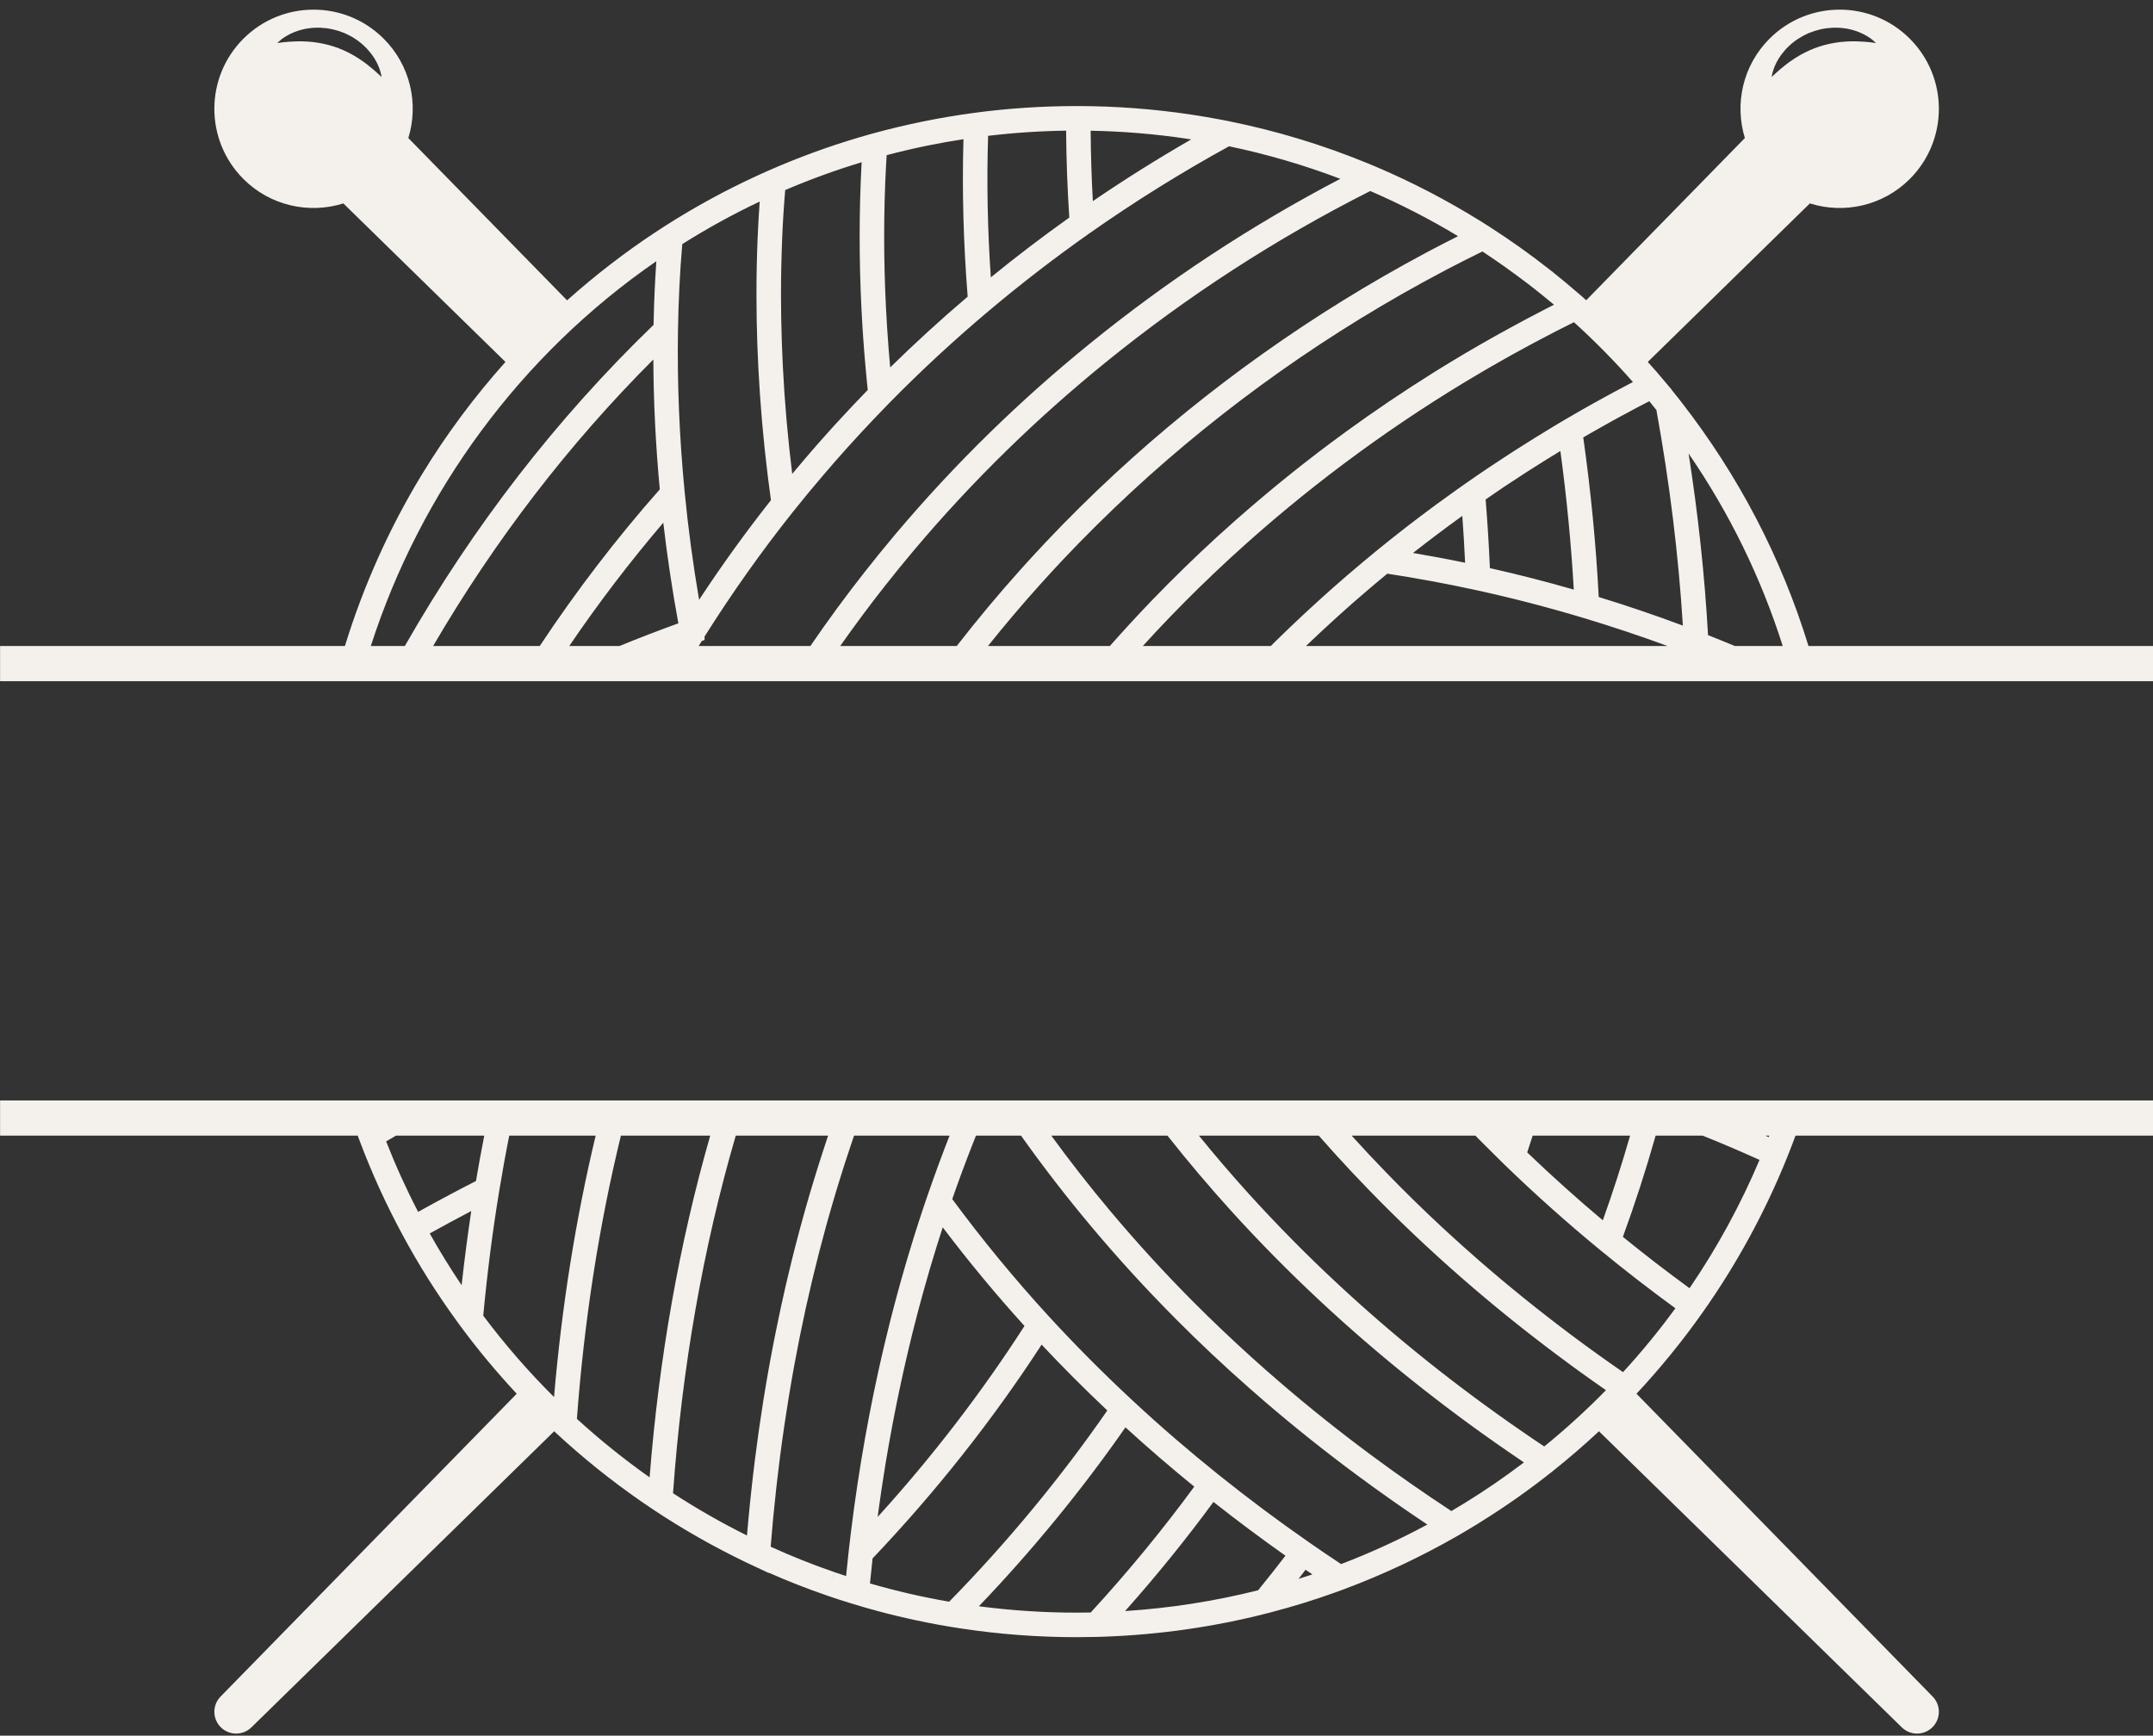
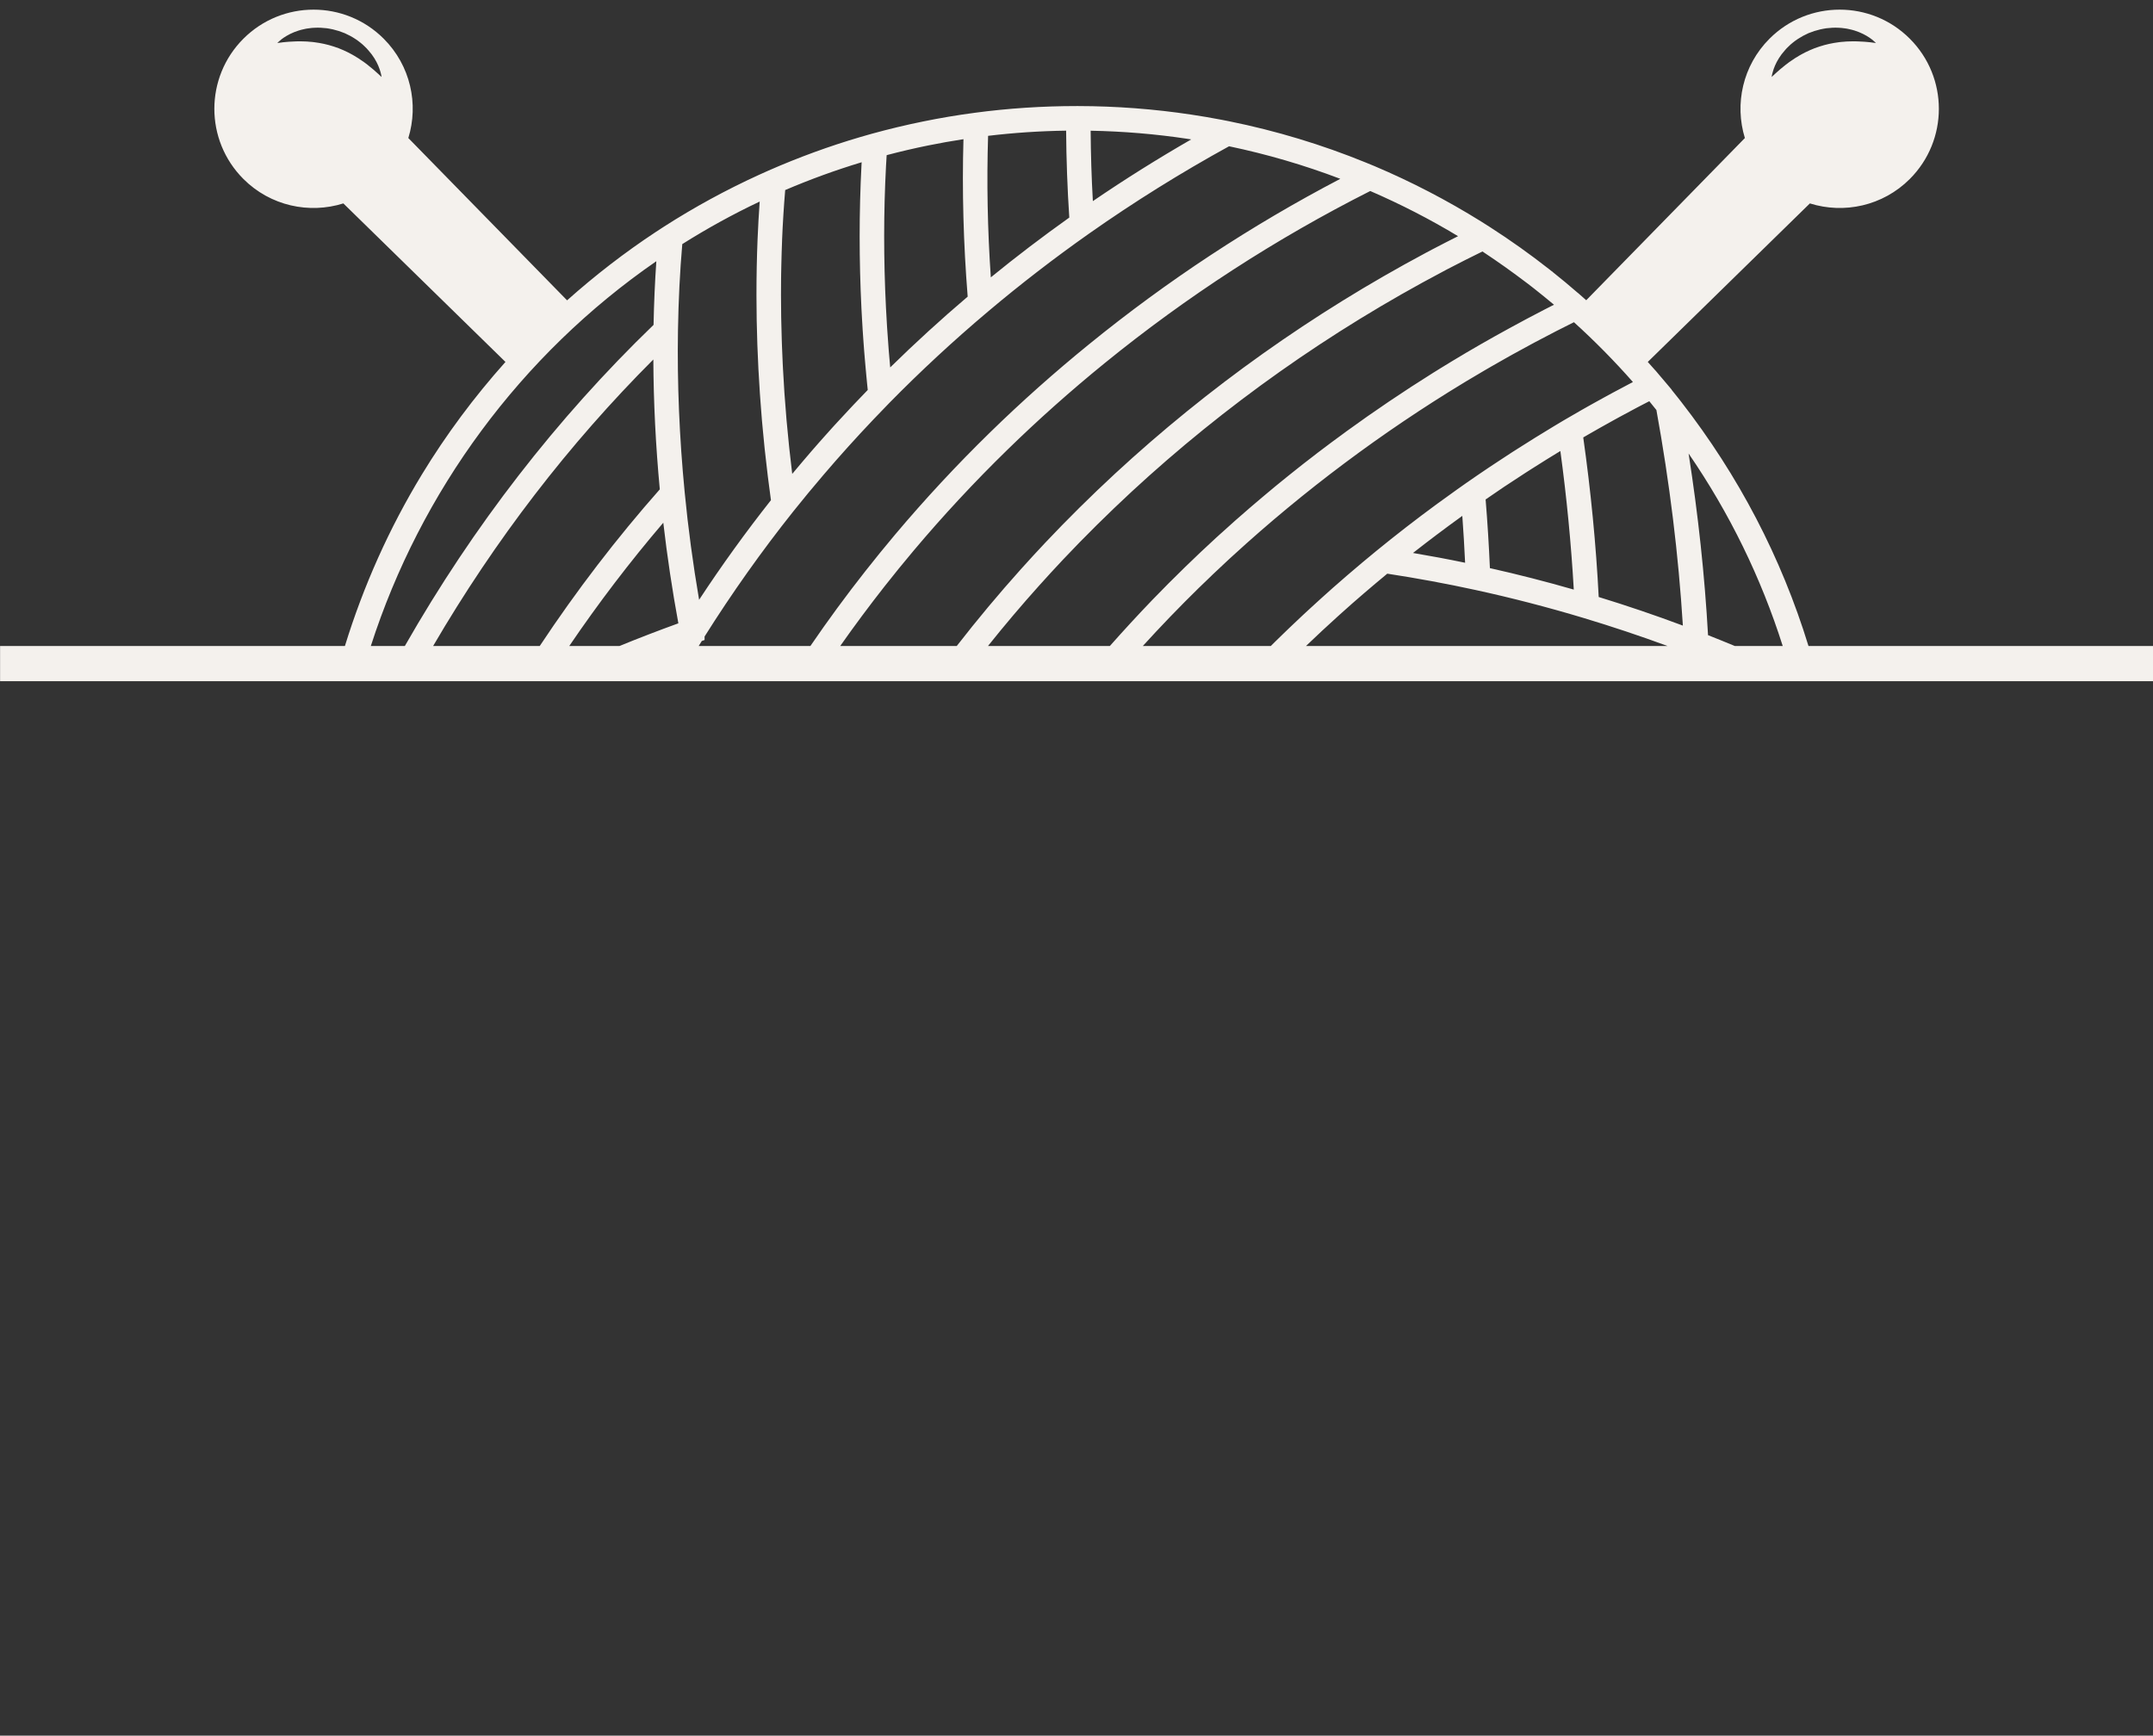
<svg xmlns="http://www.w3.org/2000/svg" fill="#000000" height="961.6" preserveAspectRatio="xMidYMid meet" version="1" viewBox="403.6 517.1 1192.7 961.6" width="1192.7" zoomAndPan="magnify">
  <rect x="403.6" y="517.1" width="1192.7" height="961.6" fill="#333333" stroke="none" />
  <g fill="#f4f1ed" id="change1_1">
    <path d="M 1127.078 875 C 1132.969 869.34 1138.961 863.77 1145.039 858.281 C 1145.68 857.699 1146.309 857.141 1146.949 856.57 C 1150.828 853.078 1154.75 849.621 1158.711 846.23 C 1159.02 845.961 1159.328 845.699 1159.641 845.43 C 1163.488 842.121 1167.391 838.84 1171.301 835.609 C 1171.57 835.391 1171.84 835.16 1172.109 834.93 C 1188.512 837.441 1204.922 840.461 1220.961 843.961 C 1241.02 848.328 1261.148 853.551 1280.762 859.449 C 1296.379 864.148 1312.012 869.359 1327.359 875 Z M 1215.23 828.879 C 1205.691 826.898 1196.039 825.09 1186.371 823.461 C 1186.371 823.441 1186.371 823.441 1186.379 823.441 C 1188.559 821.738 1190.738 820.031 1192.949 818.34 C 1193.191 818.148 1193.449 817.961 1193.691 817.77 C 1195.648 816.262 1197.629 814.762 1199.609 813.27 C 1199.91 813.039 1200.23 812.82 1200.531 812.59 C 1202.48 811.129 1204.441 809.66 1206.398 808.211 C 1206.699 807.98 1207 807.77 1207.309 807.551 C 1209.238 806.129 1211.191 804.711 1213.129 803.309 C 1213.32 803.172 1213.5 803.051 1213.68 802.91 C 1214.309 811.551 1214.828 820.23 1215.23 828.879 Z M 1275.43 843.75 C 1260.102 839.34 1244.539 835.34 1228.961 831.859 C 1228.41 819.172 1227.629 806.43 1226.59 793.82 C 1228.961 792.18 1231.328 790.551 1233.73 788.93 C 1234.738 788.25 1235.75 787.539 1236.762 786.859 C 1240.672 784.25 1244.609 781.672 1248.57 779.121 C 1249.852 778.289 1251.141 777.469 1252.422 776.66 C 1255.121 774.941 1257.82 773.238 1260.531 771.551 C 1262.309 770.449 1264.102 769.352 1265.891 768.262 C 1266.602 767.82 1267.309 767.398 1268 766.98 C 1271.5 792.75 1273.988 818.488 1275.43 843.75 Z M 1036.691 875 C 1041.621 869.578 1046.672 864.191 1051.77 858.891 C 1054.41 856.148 1057.102 853.398 1059.801 850.68 L 1060.391 850.09 C 1062.809 847.66 1065.238 845.25 1067.68 842.852 C 1069.34 841.23 1071.031 839.609 1072.711 838.012 C 1073.66 837.09 1074.602 836.172 1075.559 835.25 C 1077.93 833 1080.32 830.75 1082.719 828.531 C 1083.41 827.879 1084.109 827.219 1084.82 826.57 L 1085.238 826.191 L 1086.781 824.789 C 1125.84 789.012 1168.941 756.738 1214.922 728.898 C 1215.199 728.719 1215.52 728.539 1215.809 728.359 C 1219.172 726.34 1222.57 724.328 1225.969 722.34 C 1227.238 721.602 1228.52 720.859 1229.789 720.121 C 1232.488 718.559 1235.191 717.02 1237.91 715.5 C 1239.039 714.859 1240.172 714.211 1241.309 713.59 C 1249.352 709.121 1257.449 704.781 1265.57 700.621 C 1265.602 700.609 1265.641 700.578 1265.691 700.559 C 1268.922 698.898 1272.172 697.27 1275.52 695.609 C 1287.02 706.031 1297.969 717.141 1308.191 728.75 C 1304.551 730.66 1300.91 732.59 1297.27 734.551 C 1295.762 735.359 1294.27 736.18 1292.77 737 C 1290.531 738.23 1288.289 739.469 1286.039 740.719 C 1285.18 741.211 1284.32 741.68 1283.461 742.16 L 1279.469 744.422 C 1276.262 746.25 1273.059 748.121 1269.859 749.988 C 1268.039 751.07 1266.23 752.141 1264.441 753.23 C 1262.84 754.191 1261.238 755.191 1259.648 756.16 C 1257.809 757.27 1255.98 758.371 1254.16 759.512 C 1251.441 761.199 1248.719 762.922 1246.02 764.641 C 1244.43 765.641 1242.852 766.629 1241.281 767.641 C 1237.859 769.852 1234.48 772.078 1231.102 774.328 C 1230.238 774.91 1229.379 775.461 1228.52 776.039 C 1224.172 778.949 1219.871 781.898 1215.609 784.871 C 1213.988 786 1212.379 787.129 1210.781 788.281 C 1210.75 788.301 1210.73 788.309 1210.719 788.328 C 1207.32 790.73 1203.961 793.16 1200.621 795.609 L 1199.801 796.191 C 1188.148 804.75 1176.762 813.559 1165.852 822.488 C 1160.648 826.738 1155.52 831.059 1150.43 835.43 C 1150.25 835.578 1150.07 835.719 1149.91 835.871 C 1147.762 837.73 1145.621 839.602 1143.488 841.469 C 1142.961 841.941 1142.422 842.41 1141.871 842.879 C 1139.969 844.57 1138.07 846.27 1136.172 847.988 C 1135.41 848.672 1134.641 849.352 1133.891 850.051 C 1132.199 851.57 1130.52 853.109 1128.84 854.672 C 1127.852 855.57 1126.871 856.488 1125.871 857.41 C 1124.449 858.738 1123.031 860.09 1121.609 861.43 C 1120.34 862.621 1119.078 863.82 1117.82 865.02 C 1116.711 866.102 1115.59 867.172 1114.488 868.238 C 1112.859 869.828 1111.238 871.398 1109.621 872.98 C 1108.949 873.66 1108.27 874.32 1107.59 875 Z M 950.918 875 C 960.051 863.559 969.531 852.359 979.258 841.531 C 983.648 836.641 988.102 831.789 992.512 827.109 C 1004.559 814.34 1017.352 801.691 1030.531 789.469 C 1082.238 741.68 1140.352 700.59 1203.25 667.391 L 1204.98 666.461 C 1211.898 662.852 1218.539 659.5 1224.84 656.422 C 1234.32 662.73 1240.52 667.141 1250.02 674.32 C 1251.172 675.199 1252.309 676.09 1253.449 676.98 C 1257.109 679.871 1260.801 682.859 1264.469 685.93 C 1264.012 686.16 1263.559 686.391 1263.109 686.609 C 1262.84 686.77 1262.559 686.898 1262.289 687.039 C 1261.359 687.52 1260.41 687.988 1259.48 688.469 C 1252.949 691.82 1246.43 695.309 1239.93 698.859 C 1229.121 704.762 1218.391 710.91 1207.871 717.281 C 1205.719 718.578 1203.59 719.891 1201.461 721.199 C 1200.75 721.641 1200.039 722.078 1199.34 722.52 C 1198.781 722.859 1198.219 723.23 1197.641 723.57 C 1181.109 733.922 1164.969 744.82 1149.262 756.238 C 1149.211 756.281 1149.18 756.309 1149.141 756.34 C 1146.488 758.25 1143.871 760.191 1141.27 762.129 C 1140.941 762.359 1140.641 762.602 1140.32 762.84 C 1137.988 764.578 1135.672 766.328 1133.371 768.078 C 1132.75 768.559 1132.141 769.031 1131.52 769.52 C 1129.539 771.039 1127.551 772.57 1125.578 774.109 C 1124.648 774.852 1123.73 775.57 1122.801 776.309 C 1121.16 777.609 1119.531 778.91 1117.898 780.211 C 1116.641 781.219 1115.422 782.211 1114.18 783.219 C 1112.891 784.27 1111.602 785.309 1110.32 786.359 C 1108.75 787.66 1107.18 788.961 1105.621 790.281 C 1104.699 791.051 1103.77 791.82 1102.852 792.602 C 1100.941 794.191 1099.07 795.801 1097.18 797.422 C 1096.609 797.898 1096.039 798.379 1095.48 798.879 C 1093.27 800.781 1091.078 802.699 1088.898 804.621 C 1088.672 804.828 1088.441 805.031 1088.199 805.219 C 1085.66 807.469 1083.141 809.738 1080.641 812.02 C 1080.27 812.328 1079.91 812.648 1079.551 812.98 L 1077.59 814.762 C 1077.512 814.84 1077.441 814.898 1077.359 814.969 C 1071.52 820.32 1065.738 825.781 1060.012 831.359 C 1053.898 837.309 1047.859 843.359 1041.969 849.469 C 1033.922 857.84 1026.039 866.41 1018.43 875 Z M 869.059 875 C 876.953 863.762 885.184 852.711 893.59 842 C 898.785 835.398 904.203 828.738 909.684 822.219 C 926.008 802.82 943.488 784.012 961.637 766.32 C 978.605 749.738 996.754 733.578 1015.539 718.309 C 1061.02 681.309 1110.531 649.25 1162.68 622.93 C 1179.441 630.18 1195.73 638.539 1211.32 647.949 C 1206.66 650.289 1201.859 652.77 1196.898 655.359 L 1193.27 657.281 L 1193.27 657.289 C 1130.73 690.711 1072.891 731.82 1021.301 779.512 C 1007.898 791.922 994.883 804.801 982.621 817.801 C 978.137 822.559 973.609 827.488 969.156 832.441 C 956.852 846.148 944.938 860.422 933.613 875 Z M 790.656 875 C 791.23 874.07 791.801 873.148 792.375 872.23 L 793.914 871.672 L 793.914 869.75 C 809.043 845.711 825.59 822.371 843.121 800.359 C 848.539 793.578 854.098 786.859 859.773 780.219 C 868.68 769.77 877.906 759.539 887.355 749.59 C 890.301 746.488 893.258 743.41 896.246 740.359 C 913.488 722.789 931.938 705.699 951.098 689.559 C 968.824 674.609 987.59 660.129 1006.879 646.539 C 1031.84 628.969 1057.93 612.711 1084.461 598.141 C 1105.398 602.52 1126.07 608.559 1146.07 616.172 C 1146.07 616.172 1146.09 616.172 1146.09 616.18 C 1096.898 641.891 1050.148 672.648 1006.98 707.77 C 987.859 723.301 969.41 739.73 952.141 756.59 C 933.691 774.59 915.906 793.73 899.281 813.48 C 893.711 820.109 888.199 826.891 882.918 833.609 C 872.41 846.949 862.203 860.859 852.539 875 Z M 643.543 875 C 677.816 816.301 718.625 763.191 765.531 716.27 C 765.637 739.879 766.832 763.988 769.109 788.211 C 745.164 815.32 722.883 844.398 702.605 875 Z M 609.027 875 C 636.582 789.359 692.066 713.66 767.191 661.82 C 766.406 673.16 765.895 684.969 765.652 697.09 C 711.949 748.941 665.828 808.531 627.871 875 Z M 779.391 862.441 C 768.535 866.371 757.652 870.559 746.766 875 L 718.957 875 C 735.141 851.18 752.562 828.34 771.043 806.699 C 773.203 825.328 775.996 843.988 779.391 862.441 Z M 779.18 700.129 C 779.453 683.441 780.254 667.391 781.566 652.328 C 781.566 652.328 781.566 652.328 781.582 652.328 C 795.32 643.66 809.664 635.762 824.445 628.77 C 823.961 635.609 823.555 642.609 823.266 649.719 C 822.859 659.711 822.66 669.859 822.66 680.09 L 822.66 681.219 C 822.676 698.93 823.312 716.93 824.551 735 C 824.684 737.148 824.883 739.309 825.031 741.449 C 825.258 744.301 825.453 747.141 825.695 749.988 C 825.879 752.09 826.09 754.191 826.285 756.281 C 826.57 759.359 826.859 762.422 827.176 765.48 C 827.344 767.059 827.523 768.609 827.703 770.16 C 828.098 773.762 828.488 777.34 828.941 780.898 C 829.125 782.469 829.352 784.02 829.547 785.578 C 829.926 788.449 830.27 791.328 830.68 794.199 L 830.68 794.219 C 816.715 811.898 803.367 830.391 790.883 849.398 C 787.5 829.648 784.812 809.691 782.895 789.84 C 779.949 759.52 778.695 729.34 779.18 700.129 Z M 836.297 671.859 C 836.309 670.781 836.324 669.691 836.34 668.602 C 836.371 666.91 836.402 665.219 836.445 663.531 C 836.551 659.09 836.672 654.648 836.855 650.262 L 836.84 650.262 C 837.23 640.699 837.82 631.371 838.574 622.391 C 852.391 616.488 866.582 611.32 880.938 606.988 C 880.91 607.488 880.879 607.969 880.848 608.469 C 880.168 621.469 879.82 634.711 879.82 648.109 C 879.82 661.301 880.152 674.629 880.816 688.031 C 880.91 689.879 881.016 691.73 881.121 693.609 C 881.227 695.461 881.332 697.32 881.453 699.191 C 881.469 699.398 881.484 699.609 881.484 699.82 C 881.496 699.988 881.512 700.16 881.527 700.34 C 881.617 701.82 881.711 703.309 881.828 704.809 C 881.949 706.469 882.07 708.109 882.191 709.77 C 882.207 710.078 882.238 710.391 882.254 710.691 C 882.402 712.488 882.555 714.301 882.707 716.121 C 882.855 718 883.023 719.891 883.203 721.781 C 883.219 722.09 883.266 722.41 883.297 722.711 C 883.387 723.719 883.477 724.719 883.566 725.719 C 883.613 726.121 883.641 726.52 883.688 726.93 C 883.719 727.289 883.746 727.66 883.793 728.031 C 883.883 729.039 883.988 730.07 884.094 731.09 C 884.156 731.789 884.23 732.469 884.305 733.16 C 884.23 733.219 884.172 733.301 884.109 733.359 C 881.664 735.859 879.246 738.398 876.832 740.941 C 876.184 741.629 875.535 742.309 874.887 743.012 C 872.41 745.629 869.965 748.27 867.531 750.93 C 867.516 750.949 867.504 750.961 867.488 750.98 L 867.441 751.02 C 866.43 752.121 865.418 753.238 864.406 754.34 C 864.195 754.578 863.969 754.828 863.758 755.07 C 862.883 756.031 862.023 757 861.16 757.969 C 860.844 758.301 860.559 758.648 860.254 758.98 C 859.5 759.82 858.746 760.672 857.992 761.531 C 857.914 761.609 857.84 761.699 857.766 761.789 C 857.734 761.82 857.703 761.852 857.66 761.891 C 856.148 763.602 854.652 765.32 853.176 767.02 C 851.727 768.699 850.289 770.391 848.855 772.07 C 848.402 772.602 847.938 773.141 847.496 773.672 C 847.332 773.859 847.164 774.059 847 774.262 C 845.957 775.488 844.914 776.719 843.891 777.961 C 843.633 778.262 843.375 778.559 843.121 778.879 C 842.895 779.129 842.684 779.391 842.469 779.648 C 841.898 775.07 841.383 770.48 840.887 765.879 C 840.809 765.211 840.734 764.531 840.676 763.859 C 840.191 759.32 839.77 754.781 839.359 750.25 C 839.316 749.77 839.285 749.301 839.238 748.82 C 838.832 744.172 838.484 739.52 838.152 734.871 C 838.137 734.609 838.121 734.34 838.105 734.078 C 837.82 729.852 837.562 725.641 837.352 721.43 C 837.293 720.43 837.246 719.441 837.199 718.441 C 837.051 715.211 836.914 711.988 836.793 708.781 C 836.746 707.621 836.703 706.449 836.672 705.289 C 836.566 701.949 836.477 698.621 836.414 695.301 C 836.402 694.449 836.371 693.621 836.355 692.77 C 836.297 688.672 836.25 684.59 836.25 680.512 C 836.25 677.629 836.266 674.73 836.297 671.859 Z M 894.422 609.191 C 894.527 607.078 894.664 605.039 894.785 603.059 C 902.422 601.039 910.121 599.238 917.73 597.699 C 924.164 596.391 930.715 595.23 937.312 594.219 C 937.312 594.219 937.312 594.219 937.328 594.219 C 936.516 622.68 937.301 651.961 939.668 681.441 C 924.859 694.031 910.469 707.18 896.746 720.66 C 896.477 717.621 896.203 714.609 895.961 711.59 C 895.902 710.852 895.855 710.121 895.797 709.379 C 895.57 706.391 895.359 703.422 895.16 700.441 C 895.102 699.66 895.055 698.891 894.996 698.102 C 894.77 694.512 894.574 690.922 894.391 687.371 C 893.062 660.801 893.078 634.5 894.422 609.191 Z M 950.977 592.359 C 965.246 590.648 979.711 589.691 994.188 589.488 C 994.188 589.488 994.188 589.488 994.203 589.488 C 994.309 605.422 994.898 621.559 995.953 637.641 C 981.066 648.238 966.496 659.328 952.488 670.762 C 950.66 644.25 950.16 617.949 950.977 592.359 Z M 1061.57 594.031 C 1062.199 594.129 1062.84 594.23 1063.488 594.34 C 1044.98 605 1026.738 616.422 1009.012 628.531 C 1008.27 615.488 1007.879 602.43 1007.789 589.52 C 1025.828 589.852 1043.891 591.359 1061.57 594.031 Z M 1312.121 742.039 C 1313.84 741.148 1315.539 740.27 1317.262 739.379 C 1318.609 741.031 1319.922 742.641 1321.199 744.262 C 1328.539 784.602 1333.449 824.711 1335.859 863.699 C 1320.512 857.961 1304.898 852.66 1289.238 847.859 C 1287.75 818.82 1284.879 789.141 1280.672 759.449 C 1281.711 758.84 1282.73 758.238 1283.781 757.648 C 1285.949 756.398 1288.141 755.141 1290.328 753.91 C 1292.789 752.52 1295.27 751.129 1297.762 749.77 C 1298.781 749.191 1299.809 748.641 1300.84 748.078 C 1303.93 746.391 1307.039 744.711 1310.141 743.078 C 1310.801 742.73 1311.449 742.391 1312.121 742.039 Z M 1339.059 768.398 C 1361.672 801.34 1379.129 837.031 1391.18 875 L 1364.629 875 C 1359.691 872.949 1354.75 870.941 1349.801 868.988 C 1347.961 836.109 1344.359 802.379 1339.031 768.371 C 1339.051 768.379 1339.051 768.379 1339.059 768.398 Z M 612.773 557.719 C 611.387 556.461 609.453 554.711 607.051 552.879 C 606.434 552.398 605.891 551.988 605.18 551.461 C 604.516 551.02 603.836 550.551 603.141 550.09 C 602.461 549.59 601.738 549.129 600.98 548.699 C 600.227 548.262 599.504 547.75 598.688 547.34 C 597.871 546.961 597.133 546.449 596.285 546.07 C 595.441 545.691 594.625 545.281 593.781 544.891 C 592.906 544.531 592.043 544.199 591.199 543.82 L 588.543 542.898 C 587.637 542.602 586.715 542.359 585.824 542.078 C 584.918 541.859 584.012 541.629 583.105 541.41 C 581.281 541.039 579.453 540.691 577.672 540.48 C 576.797 540.328 575.906 540.301 575.043 540.23 C 574.168 540.121 573.309 540.078 572.465 540.059 C 570.785 539.961 569.188 540 567.676 540.02 C 566.184 540.078 564.746 540.141 563.523 540.23 C 562.285 540.391 561.152 540.391 560.219 540.539 C 559.281 540.711 558.512 540.762 558.016 540.828 C 557.484 540.891 557.215 540.91 557.215 540.91 C 557.215 540.91 557.426 540.711 557.805 540.359 C 558.195 540.031 558.754 539.5 559.48 538.91 C 560.219 538.289 561.23 537.68 562.422 536.941 C 563.613 536.23 564.988 535.559 566.559 534.91 C 567.344 534.602 568.191 534.32 569.051 534.02 C 569.91 533.711 570.863 533.539 571.797 533.301 C 572.75 533.02 573.746 532.91 574.789 532.77 C 575.801 532.621 576.871 532.5 577.93 532.48 C 580.086 532.359 582.336 532.48 584.602 532.75 C 585.719 532.961 586.852 533.09 587.984 533.371 C 589.086 533.672 590.219 533.949 591.336 534.289 C 592.422 534.691 593.508 535.09 594.582 535.488 C 595.637 535.969 596.664 536.512 597.676 537.012 C 599.668 538.109 601.555 539.352 603.23 540.719 C 604.094 541.359 604.863 542.102 605.602 542.82 C 606.355 543.551 607.082 544.23 607.688 545.012 C 608.32 545.77 608.938 546.461 609.512 547.219 C 609.996 547.879 610.57 548.699 610.992 549.391 C 612.789 552.262 613.785 554.898 614.312 556.77 C 614.613 557.691 614.734 558.449 614.855 558.961 C 614.918 559.48 614.977 559.75 614.977 559.75 C 614.977 559.75 614.18 559.012 612.773 557.719 Z M 1385.172 558.961 C 1385.289 558.449 1385.41 557.691 1385.719 556.77 C 1386.238 554.898 1387.238 552.262 1389.039 549.391 C 1389.461 548.699 1390.031 547.879 1390.52 547.219 C 1391.09 546.461 1391.699 545.77 1392.34 545.012 C 1392.949 544.23 1393.672 543.551 1394.43 542.82 C 1395.148 542.102 1395.941 541.359 1396.781 540.719 C 1398.469 539.352 1400.359 538.109 1402.34 537.012 C 1403.352 536.512 1404.379 535.969 1405.43 535.488 C 1406.52 535.09 1407.609 534.691 1408.699 534.289 C 1409.801 533.949 1410.93 533.672 1412.051 533.371 C 1413.16 533.09 1414.309 532.961 1415.43 532.75 C 1417.691 532.48 1419.93 532.359 1422.09 532.48 C 1423.16 532.5 1424.23 532.621 1425.238 532.77 C 1426.281 532.91 1427.27 533.02 1428.219 533.301 C 1429.172 533.539 1430.102 533.711 1430.98 534.02 C 1431.84 534.32 1432.691 534.602 1433.461 534.91 C 1435.039 535.559 1436.41 536.23 1437.609 536.941 C 1438.789 537.68 1439.801 538.289 1440.539 538.91 C 1441.281 539.5 1441.828 540.031 1442.23 540.359 C 1442.602 540.711 1442.82 540.91 1442.82 540.91 C 1442.82 540.91 1442.531 540.891 1442.02 540.828 C 1441.52 540.762 1440.75 540.711 1439.801 540.539 C 1438.859 540.391 1437.73 540.391 1436.512 540.23 C 1435.281 540.141 1433.852 540.078 1432.352 540.02 C 1430.84 540 1429.238 539.961 1427.551 540.059 C 1426.719 540.078 1425.852 540.121 1424.988 540.23 C 1424.129 540.301 1423.23 540.328 1422.34 540.48 C 1420.559 540.691 1418.738 541.039 1416.922 541.41 C 1416.02 541.629 1415.109 541.859 1414.211 542.078 C 1413.301 542.359 1412.391 542.602 1411.488 542.898 L 1408.828 543.82 C 1407.988 544.199 1407.109 544.531 1406.25 544.891 C 1405.398 545.281 1404.59 545.691 1403.738 546.07 C 1402.898 546.449 1402.141 546.961 1401.34 547.34 C 1400.512 547.75 1399.801 548.262 1399.051 548.699 C 1398.281 549.129 1397.551 549.59 1396.891 550.09 C 1396.18 550.551 1395.52 551.02 1394.852 551.461 C 1394.129 551.988 1393.602 552.398 1392.961 552.879 C 1390.578 554.711 1388.629 556.461 1387.238 557.719 C 1385.852 559.012 1385.051 559.75 1385.051 559.75 C 1385.051 559.75 1385.102 559.48 1385.172 558.961 Z M 1405.449 875 C 1390.398 825.969 1366.719 780.57 1334.898 739.68 C 1334.25 738.84 1333.602 738.012 1332.93 737.18 C 1331.859 735.82 1330.781 734.441 1329.641 733.07 L 1329.699 733.02 L 1324.191 726.5 L 1324.18 726.469 L 1324.16 726.469 C 1323.949 726.219 1323.738 725.961 1323.512 725.719 L 1320.691 722.371 L 1320.66 722.379 C 1319.262 720.781 1317.82 719.211 1316.422 717.621 L 1406.219 629.801 C 1425.121 635.73 1446.609 631.238 1461.578 616.262 C 1483.039 594.789 1483.039 559.988 1461.578 538.539 C 1440.129 517.078 1405.309 517.078 1383.859 538.539 C 1368.961 553.441 1364.43 574.762 1370.211 593.578 L 1282.328 683.441 L 1281.23 682.48 C 1281.211 682.461 1281.18 682.43 1281.148 682.398 L 1277.75 679.398 L 1277.711 679.41 C 1273.102 675.398 1268.41 671.5 1263.738 667.789 L 1263.73 667.789 C 1263.711 667.699 1263.699 667.621 1263.68 667.551 L 1263.488 667.59 C 1262.93 667.148 1262.379 666.719 1261.84 666.289 C 1251.32 658.02 1240.27 650.148 1228.988 642.91 C 1227.359 641.852 1225.711 640.809 1224.051 639.781 C 1205.309 628.109 1185.512 617.809 1165.09 609.16 C 1163.48 608.48 1161.859 607.801 1160.23 607.16 C 1135.891 597.219 1110.52 589.551 1084.711 584.328 C 1083.281 584.039 1081.84 583.75 1080.43 583.48 C 1074.672 582.379 1069.031 581.41 1063.578 580.602 C 1043.031 577.5 1021.949 575.898 1000.949 575.859 L 1000.02 575.859 C 981.098 575.859 962.074 577.109 943.488 579.602 C 933.902 580.871 924.328 582.488 915.016 584.391 C 905.578 586.309 895.992 588.602 886.523 591.211 C 884.457 591.789 882.375 592.371 880.305 592.988 C 863.031 598.051 845.957 604.301 829.426 611.559 C 827.598 612.359 825.773 613.18 823.961 614.012 C 805.781 622.309 788.133 631.949 771.434 642.66 C 769.926 643.629 768.43 644.609 766.938 645.59 C 749.648 656.988 733.207 669.711 717.746 683.5 L 629.805 593.578 C 635.602 574.762 631.059 553.441 616.156 538.539 C 594.699 517.078 559.902 517.078 538.445 538.539 C 516.977 559.988 516.977 594.789 538.445 616.262 C 553.426 631.238 574.906 635.73 593.812 629.801 L 683.613 717.621 C 666.324 736.98 650.758 757.859 637.309 779.988 C 619.234 809.719 604.922 841.73 594.672 875 L 403.641 875 L 403.641 894.512 L 1596.359 894.512 L 1596.359 875 L 1405.449 875" />
-     <path d="M 1383.422 1147.078 L 1383.41 1147.102 C 1382.801 1146.82 1382.18 1146.551 1381.578 1146.281 L 1383.719 1146.281 C 1383.629 1146.551 1383.531 1146.809 1383.422 1147.078 Z M 1339.551 1230.809 C 1326.91 1221.57 1314.531 1212.051 1302.629 1202.352 C 1309.34 1184.012 1315.41 1165.23 1320.77 1146.281 L 1346.871 1146.281 C 1357.449 1150.539 1367.961 1155.02 1378.328 1159.719 C 1367.809 1184.602 1354.801 1208.469 1339.551 1230.809 Z M 1331.699 1241.949 C 1322.738 1254.23 1313.039 1266.078 1302.711 1277.309 C 1293.211 1270.75 1283.699 1263.922 1274.391 1256.961 C 1256.309 1243.43 1238.738 1229.238 1222.16 1214.762 C 1216.559 1209.891 1211.051 1204.922 1205.602 1199.91 C 1204.422 1198.84 1203.25 1197.75 1202.07 1196.66 C 1191.621 1186.941 1181.461 1176.988 1171.738 1166.93 C 1165.18 1160.199 1158.719 1153.301 1152.379 1146.281 L 1220.961 1146.281 C 1221.711 1147.051 1222.449 1147.82 1223.199 1148.59 C 1223.34 1148.73 1223.48 1148.879 1223.629 1149.012 L 1224.762 1150.148 C 1227.891 1153.32 1231.039 1156.461 1234.23 1159.57 C 1235.18 1160.5 1236.129 1161.449 1237.09 1162.391 C 1254.051 1178.82 1271.941 1194.77 1290.27 1209.828 C 1303.551 1220.77 1317.488 1231.52 1331.711 1241.922 C 1331.711 1241.941 1331.699 1241.941 1331.699 1241.949 Z M 1293.238 1287.309 C 1282.461 1298.328 1271 1308.789 1259.059 1318.48 C 1255.051 1315.828 1250.949 1313.051 1246.648 1310.059 C 1228.621 1297.648 1211.02 1284.578 1194.32 1271.23 C 1176.84 1257.262 1159.91 1242.648 1144 1227.789 C 1127.238 1212.172 1110.969 1195.68 1095.629 1178.77 C 1086.031 1168.172 1076.711 1157.32 1067.77 1146.281 L 1134.172 1146.281 C 1137.102 1149.629 1140.078 1152.949 1143.07 1156.262 C 1149.27 1163.102 1155.578 1169.82 1161.969 1176.398 C 1178.109 1193.051 1195.352 1209.398 1213.23 1225 C 1230.059 1239.699 1247.898 1254.121 1266.25 1267.828 C 1275.141 1274.488 1284.18 1281 1293.238 1287.289 Z M 1215.051 1349.801 L 1214.551 1350.102 C 1214.219 1350.309 1213.891 1350.512 1213.559 1350.699 C 1211.43 1352 1209.48 1353.16 1207.621 1354.27 C 1192.469 1344.32 1177.578 1333.941 1163.309 1323.359 C 1145.961 1310.512 1129.012 1297 1112.949 1283.16 L 1112.93 1283.16 C 1107.5 1278.488 1102.148 1273.77 1096.84 1268.98 C 1085.801 1259 1075.039 1248.762 1064.691 1238.391 C 1048.609 1222.238 1033.121 1205.281 1018.629 1188.012 C 1007.289 1174.5 996.379 1160.551 985.988 1146.281 L 1050.352 1146.281 C 1061.539 1160.441 1073.328 1174.379 1085.559 1187.891 C 1101.148 1205.09 1117.699 1221.859 1134.73 1237.73 C 1150.891 1252.809 1168.078 1267.672 1185.84 1281.84 C 1202.781 1295.391 1220.641 1308.66 1238.941 1321.25 C 1241.988 1323.359 1244.93 1325.371 1247.828 1327.32 C 1237.289 1335.328 1226.301 1342.871 1215.051 1349.801 Z M 1146.52 1383.648 C 1146.512 1383.648 1146.512 1383.648 1146.512 1383.648 C 1140.59 1379.711 1134.781 1375.781 1129.238 1371.922 C 1111.961 1359.93 1094.98 1347.25 1078.75 1334.23 C 1070.629 1327.719 1062.641 1321.078 1054.828 1314.359 C 1046.531 1307.191 1038.41 1299.93 1030.57 1292.621 C 1030.559 1292.621 1030.559 1292.621 1030.559 1292.609 C 1014.488 1277.66 999.051 1262.121 984.66 1246.441 C 965.652 1225.711 947.656 1203.852 931.125 1181.43 C 934.477 1171.762 938.023 1162.18 941.723 1152.711 C 941.844 1152.379 941.98 1152.051 942.102 1151.719 C 942.809 1149.898 943.535 1148.09 944.258 1146.281 L 969.23 1146.281 C 981.52 1163.602 994.566 1180.461 1008.23 1196.738 C 1022.961 1214.309 1038.73 1231.539 1055.078 1247.961 C 1068.02 1260.988 1081.629 1273.781 1095.629 1286.102 C 1098.441 1288.578 1101.25 1291.039 1104.078 1293.469 C 1120.398 1307.512 1137.621 1321.25 1155.219 1334.281 C 1167.84 1343.641 1180.961 1352.852 1194.309 1361.75 C 1178.859 1370.07 1162.84 1377.41 1146.52 1383.648 Z M 1122.961 1391.84 C 1124.25 1390.148 1125.57 1388.461 1126.852 1386.789 C 1128.102 1387.629 1129.359 1388.488 1130.629 1389.352 C 1128.07 1390.211 1125.512 1391.039 1122.961 1391.84 Z M 1115.691 1379.012 C 1110.828 1385.352 1105.762 1391.77 1100.578 1398.141 C 1076.52 1404.211 1051.801 1408.059 1026.891 1409.672 C 1026.871 1409.672 1026.871 1409.672 1026.859 1409.672 C 1044.219 1390.18 1060.621 1369.922 1075.82 1349.219 C 1088.77 1359.43 1102.121 1369.41 1115.711 1379 C 1115.691 1379 1115.691 1379.012 1115.691 1379.012 Z M 1007.82 1410.469 C 1005.211 1410.52 1002.602 1410.551 1000.02 1410.551 C 981.914 1410.551 963.766 1409.359 945.891 1407.02 L 945.875 1407.02 C 975.543 1376.012 1002.789 1342.75 1027.07 1307.891 C 1029.949 1310.512 1032.871 1313.141 1035.809 1315.75 C 1036.141 1316.051 1036.488 1316.359 1036.82 1316.66 C 1042.801 1321.961 1048.898 1327.211 1055.09 1332.391 C 1055.27 1332.539 1055.449 1332.711 1055.641 1332.859 C 1058.809 1335.5 1061.98 1338.129 1065.191 1340.738 C 1047.57 1364.762 1028.32 1388.191 1007.82 1410.469 Z M 929.418 1404.48 C 914.684 1401.961 899.961 1398.559 885.543 1394.371 C 885.98 1389.809 886.465 1385.172 886.977 1380.512 C 921.977 1343.711 953.438 1303.922 980.629 1262.059 C 992.211 1274.43 1004.422 1286.66 1017.02 1298.539 C 991.078 1335.98 961.637 1371.578 929.418 1404.48 Z M 971.133 1251.719 C 947.246 1288.828 919.969 1324.34 889.785 1357.539 C 889.906 1356.68 890.012 1355.809 890.133 1354.93 C 890.328 1353.422 890.539 1351.91 890.77 1350.398 C 891.086 1348.059 891.434 1345.738 891.777 1343.398 C 892.02 1341.77 892.262 1340.121 892.52 1338.488 C 892.867 1336.219 893.23 1333.961 893.59 1331.699 C 893.848 1330.09 894.105 1328.48 894.359 1326.859 C 894.891 1323.691 895.434 1320.52 895.992 1317.371 C 896.355 1315.359 896.715 1313.352 897.094 1311.34 C 897.484 1309.148 897.895 1306.98 898.301 1304.809 C 898.648 1302.988 899.012 1301.18 899.359 1299.391 C 899.75 1297.422 900.145 1295.461 900.535 1293.5 C 900.914 1291.691 901.289 1289.859 901.668 1288.051 C 902.074 1286.07 902.5 1284.109 902.938 1282.129 C 903.312 1280.379 903.691 1278.641 904.086 1276.891 C 904.566 1274.699 905.066 1272.531 905.562 1270.352 C 905.91 1268.859 906.258 1267.352 906.605 1265.852 C 907.449 1262.281 908.312 1258.73 909.188 1255.18 C 909.461 1254.141 909.73 1253.102 909.988 1252.039 C 910.668 1249.379 911.348 1246.73 912.039 1244.078 C 912.387 1242.77 912.734 1241.469 913.082 1240.172 C 913.746 1237.73 914.395 1235.301 915.074 1232.871 C 915.422 1231.609 915.77 1230.359 916.133 1229.109 C 916.855 1226.512 917.613 1223.93 918.352 1221.352 L 919.258 1218.27 C 920.254 1214.91 921.266 1211.578 922.293 1208.262 C 922.367 1208.031 922.43 1207.801 922.504 1207.578 C 923.59 1204.059 924.707 1200.559 925.84 1197.07 C 940.047 1215.852 955.219 1234.16 971.133 1251.719 Z M 883.688 1309.141 C 883.387 1310.719 883.082 1312.309 882.812 1313.91 C 882.359 1316.422 881.938 1318.941 881.512 1321.469 C 881.227 1323.102 880.938 1324.73 880.668 1326.379 C 880.273 1328.809 879.898 1331.262 879.52 1333.691 C 879.234 1335.441 878.961 1337.18 878.691 1338.93 C 878.359 1341.129 878.055 1343.34 877.738 1345.539 C 877.453 1347.559 877.148 1349.57 876.863 1351.59 C 876.652 1353.121 876.469 1354.641 876.258 1356.172 C 875.352 1363.012 874.492 1369.859 873.723 1376.75 L 873.723 1376.781 C 873.211 1381.32 872.742 1385.82 872.305 1390.289 C 870.176 1389.609 868.062 1388.891 865.934 1388.148 L 863.426 1395.32 L 865.902 1388.129 C 854.051 1384.051 842.168 1379.328 830.543 1374.039 C 830.559 1373.762 830.59 1373.469 830.602 1373.172 C 831.027 1368.02 831.465 1362.891 831.945 1357.77 C 832.008 1357.18 832.066 1356.59 832.129 1356 C 832.598 1351.051 833.125 1346.109 833.668 1341.191 C 833.742 1340.5 833.82 1339.789 833.91 1339.09 C 834.469 1334.141 835.059 1329.219 835.691 1324.309 C 835.766 1323.738 835.844 1323.18 835.918 1322.621 C 836.551 1317.699 837.246 1312.789 837.957 1307.898 C 838.105 1306.809 838.273 1305.738 838.438 1304.672 C 839.074 1300.379 839.738 1296.121 840.434 1291.879 C 840.629 1290.691 840.824 1289.512 841.02 1288.328 C 841.82 1283.551 842.637 1278.781 843.512 1274.039 C 843.543 1273.859 843.57 1273.672 843.617 1273.488 C 843.648 1273.309 843.68 1273.121 843.723 1272.93 C 844.539 1268.469 845.398 1264.031 846.273 1259.59 C 846.352 1259.27 846.395 1258.969 846.473 1258.648 C 846.594 1258 846.715 1257.371 846.848 1256.73 C 847.875 1251.691 848.918 1246.66 850.02 1241.648 C 850.051 1241.559 850.062 1241.469 850.094 1241.379 C 850.156 1241.09 850.215 1240.82 850.277 1240.531 C 851.285 1235.98 852.328 1231.43 853.402 1226.922 C 853.477 1226.578 853.551 1226.25 853.645 1225.922 C 853.688 1225.68 853.746 1225.449 853.809 1225.23 C 853.824 1225.148 853.84 1225.059 853.867 1224.98 C 856.211 1215.219 858.715 1205.539 861.355 1195.949 C 861.781 1194.398 862.219 1192.859 862.656 1191.32 C 863.457 1188.488 864.27 1185.68 865.086 1182.879 C 865.766 1180.609 866.43 1178.328 867.109 1176.07 C 868.062 1172.941 869.027 1169.828 869.992 1166.738 C 870.523 1165.09 871.035 1163.461 871.547 1161.82 C 872.59 1158.602 873.66 1155.398 874.734 1152.199 C 875.277 1150.57 875.82 1148.922 876.363 1147.309 C 876.484 1146.961 876.605 1146.629 876.727 1146.281 L 929.645 1146.281 C 929.387 1146.91 929.145 1147.559 928.891 1148.199 C 928.211 1149.949 927.531 1151.699 926.852 1153.469 C 926.34 1154.809 925.824 1156.18 925.312 1157.539 C 924.723 1159.129 924.117 1160.73 923.531 1162.328 C 922.852 1164.16 922.188 1166 921.523 1167.84 C 921.113 1168.969 920.691 1170.102 920.301 1171.238 C 919.211 1174.27 918.141 1177.32 917.098 1180.371 C 916.434 1182.289 915.785 1184.219 915.137 1186.141 C 914.668 1187.539 914.215 1188.961 913.746 1190.371 C 913.398 1191.422 913.051 1192.48 912.719 1193.52 C 911.844 1196.219 910.984 1198.93 910.121 1201.641 C 909.746 1202.879 909.352 1204.121 908.977 1205.359 C 908.176 1207.922 907.406 1210.488 906.637 1213.07 C 906.227 1214.449 905.82 1215.82 905.414 1217.191 C 904.688 1219.672 903.977 1222.16 903.27 1224.648 C 902.859 1226.121 902.438 1227.578 902.031 1229.059 C 901.352 1231.488 900.688 1233.922 900.039 1236.371 C 899.629 1237.891 899.223 1239.43 898.816 1240.961 C 898.18 1243.371 897.562 1245.789 896.941 1248.199 C 896.551 1249.789 896.145 1251.359 895.766 1252.93 C 895.16 1255.352 894.574 1257.762 894 1260.191 C 893.621 1261.781 893.23 1263.359 892.867 1264.961 C 892.293 1267.391 891.734 1269.84 891.191 1272.289 C 890.828 1273.891 890.465 1275.469 890.117 1277.07 C 889.574 1279.551 889.047 1282.02 888.531 1284.512 C 888.199 1286.078 887.855 1287.672 887.523 1289.262 C 887.008 1291.762 886.523 1294.281 886.027 1296.789 C 885.711 1298.371 885.395 1299.961 885.09 1301.539 C 884.609 1304.07 884.141 1306.602 883.688 1309.141 Z M 880.41 1377.5 L 880.484 1377.5 L 880.5 1377.52 Z M 829.531 1274.988 C 829.441 1275.5 829.352 1276 829.262 1276.512 C 829.199 1276.891 829.125 1277.27 829.062 1277.648 C 829.02 1277.871 828.988 1278.078 828.941 1278.309 C 828.504 1280.852 828.066 1283.371 827.645 1285.898 C 827.328 1287.762 827.023 1289.629 826.723 1291.5 C 826.648 1291.988 826.57 1292.469 826.48 1292.949 C 826.438 1293.289 826.375 1293.621 826.332 1293.949 C 825.605 1298.48 824.926 1303.02 824.277 1307.578 C 824.109 1308.672 823.961 1309.762 823.809 1310.859 C 823.113 1315.781 822.449 1320.719 821.816 1325.691 C 821.758 1326.199 821.695 1326.711 821.637 1327.23 C 821.316 1329.699 821.016 1332.18 820.73 1334.672 C 820.473 1336.801 820.246 1338.93 820.02 1341.07 C 819.898 1342.219 819.762 1343.352 819.645 1344.512 C 819.098 1349.48 818.602 1354.461 818.148 1359.469 C 818.133 1359.629 818.117 1359.789 818.102 1359.941 C 818.059 1360.398 818.027 1360.852 817.98 1361.289 C 817.785 1363.461 817.59 1365.629 817.406 1367.809 C 803.367 1360.82 789.629 1352.98 776.434 1344.391 C 781.387 1274.988 793.039 1208.48 811.188 1146.281 L 862.367 1146.281 C 862.262 1146.57 862.172 1146.871 862.066 1147.172 C 862.023 1147.281 861.992 1147.379 861.945 1147.5 C 861.703 1148.262 861.449 1149.012 861.191 1149.781 C 860.664 1151.371 860.137 1152.969 859.621 1154.551 C 858.82 1157.031 858.02 1159.512 857.234 1161.98 C 857.145 1162.27 857.055 1162.559 856.965 1162.84 C 856.738 1163.551 856.527 1164.262 856.301 1164.969 C 856.074 1165.711 855.832 1166.441 855.621 1167.18 C 855.242 1168.352 854.883 1169.551 854.52 1170.738 C 853.855 1172.93 853.191 1175.129 852.539 1177.34 C 852.422 1177.711 852.312 1178.109 852.191 1178.5 C 852.027 1179.07 851.859 1179.66 851.68 1180.25 C 851.406 1181.219 851.121 1182.18 850.852 1183.148 C 850.668 1183.77 850.488 1184.371 850.32 1184.988 C 849.641 1187.352 848.977 1189.699 848.328 1192.07 C 848.176 1192.609 848.027 1193.141 847.891 1193.691 C 847.617 1194.648 847.363 1195.629 847.09 1196.602 C 846.816 1197.641 846.531 1198.648 846.262 1199.699 C 845.578 1202.23 844.914 1204.781 844.254 1207.352 C 844.086 1207.98 843.922 1208.629 843.754 1209.281 C 843.496 1210.309 843.238 1211.34 842.969 1212.379 C 842.758 1213.27 842.531 1214.16 842.305 1215.051 C 841.672 1217.621 841.051 1220.199 840.434 1222.781 C 840.281 1223.371 840.145 1223.961 840.008 1224.531 C 839.707 1225.859 839.391 1227.172 839.09 1228.488 C 838.922 1229.18 838.758 1229.859 838.605 1230.539 C 838.016 1233.141 837.43 1235.73 836.855 1238.352 C 836.703 1239.012 836.566 1239.672 836.414 1240.34 C 835.965 1242.469 835.512 1244.602 835.059 1246.73 C 834.453 1249.578 833.863 1252.449 833.289 1255.32 C 832.914 1257.172 832.535 1259.012 832.176 1260.871 C 832.113 1261.23 832.023 1261.609 831.961 1261.969 C 831.508 1264.281 831.07 1266.59 830.648 1268.922 C 830.422 1270.078 830.211 1271.238 830 1272.422 C 829.836 1273.27 829.684 1274.129 829.531 1274.988 Z M 763.465 1335.59 C 749.438 1325.691 735.926 1314.828 723.184 1303.18 C 727.23 1248.898 735.398 1196.191 747.508 1146.512 C 747.52 1146.43 747.535 1146.359 747.566 1146.281 L 797.039 1146.281 C 779.922 1205.961 768.672 1269.461 763.465 1335.59 Z M 710.516 1291.109 C 696.355 1277.031 683.219 1261.91 671.309 1246.02 C 673.465 1222.828 676.41 1199.621 680.141 1176.988 C 681.816 1166.711 683.672 1156.461 685.711 1146.281 L 733.586 1146.281 C 722.52 1192.43 714.773 1241.078 710.516 1291.109 Z M 635.223 1188.512 C 635.223 1188.488 635.223 1188.488 635.223 1188.488 C 628.641 1175.84 622.707 1162.75 617.516 1149.469 C 619.324 1148.391 621.137 1147.34 622.949 1146.281 L 671.867 1146.281 C 670.219 1154.609 668.695 1163.012 667.289 1171.398 C 656.617 1176.852 645.867 1182.59 635.223 1188.512 Z M 659.336 1229.148 C 653.039 1219.82 647.137 1210.25 641.656 1200.469 C 649.297 1196.219 656.996 1192.07 664.664 1188.059 C 662.625 1201.641 660.828 1215.371 659.336 1229.148 Z M 1306.621 1146.281 C 1302.078 1162.102 1297.031 1177.789 1291.512 1193.191 C 1277.129 1181.109 1263.09 1168.488 1249.629 1155.57 C 1250.648 1152.488 1251.648 1149.391 1252.648 1146.281 Z M 1390.609 1126.77 L 403.641 1126.77 L 403.641 1146.281 L 601.781 1146.281 C 602.098 1147.172 602.434 1148.051 602.766 1148.941 C 609.453 1166.781 617.438 1184.309 626.48 1201.039 C 635.328 1217.5 645.398 1233.531 656.449 1248.73 C 656.797 1249.23 657.145 1249.711 657.508 1250.199 L 658.836 1252.012 C 668.41 1264.98 678.797 1277.422 689.848 1289.27 L 525.797 1457.039 C 521.129 1461.809 521.223 1469.449 525.977 1474.109 C 530.688 1478.719 538.191 1478.691 542.871 1474.109 L 710.605 1310.059 C 710.926 1310.352 711.227 1310.648 711.543 1310.941 C 726.293 1324.629 742.07 1337.309 758.527 1348.73 C 760.867 1350.359 763.238 1351.961 765.609 1353.539 C 781.793 1364.289 798.824 1373.98 816.277 1382.391 L 816.277 1382.41 L 818.992 1383.68 L 820.52 1384.398 L 829.441 1388.57 L 829.457 1388.449 L 829.457 1388.43 C 840.008 1393.078 850.742 1397.289 861.465 1400.98 C 861.465 1400.98 861.465 1400.98 861.477 1400.98 L 861.477 1400.988 C 866.461 1402.711 871.441 1404.352 876.305 1405.789 C 894.09 1411.23 912.387 1415.5 930.688 1418.488 C 932.527 1418.789 934.371 1419.078 936.211 1419.352 C 957.215 1422.539 978.637 1424.141 1000.02 1424.141 C 1003.648 1424.141 1007.371 1424.09 1011.051 1424 C 1012.68 1423.961 1014.309 1423.91 1015.93 1423.84 C 1046.141 1422.719 1076.172 1418.422 1105.25 1410.988 L 1106.109 1410.781 C 1106.828 1410.602 1107.539 1410.398 1108.27 1410.199 C 1119.969 1407.141 1131.551 1403.551 1142.82 1399.512 C 1144.578 1398.898 1146.309 1398.262 1148.031 1397.609 C 1169.621 1389.559 1190.73 1379.648 1210.762 1368.16 C 1214.191 1366.191 1217.922 1363.969 1222.148 1361.391 L 1222.922 1360.91 L 1222.922 1360.891 C 1223.16 1360.738 1223.391 1360.609 1223.629 1360.441 C 1237.5 1351.84 1250.969 1342.34 1263.699 1332.211 C 1272.512 1325.199 1281.102 1317.789 1289.379 1310.059 L 1457.141 1474.109 C 1461.82 1478.691 1469.34 1478.719 1474.039 1474.109 C 1478.809 1469.449 1478.898 1461.809 1474.23 1457.039 L 1310.172 1289.27 C 1323.352 1275.141 1335.641 1260.059 1346.719 1244.352 C 1365.531 1217.738 1381.23 1188.949 1393.422 1158.801 C 1395.09 1154.66 1396.711 1150.488 1398.25 1146.281 L 1596.359 1146.281 L 1596.359 1126.77 L 1390.609 1126.77" />
  </g>
</svg>